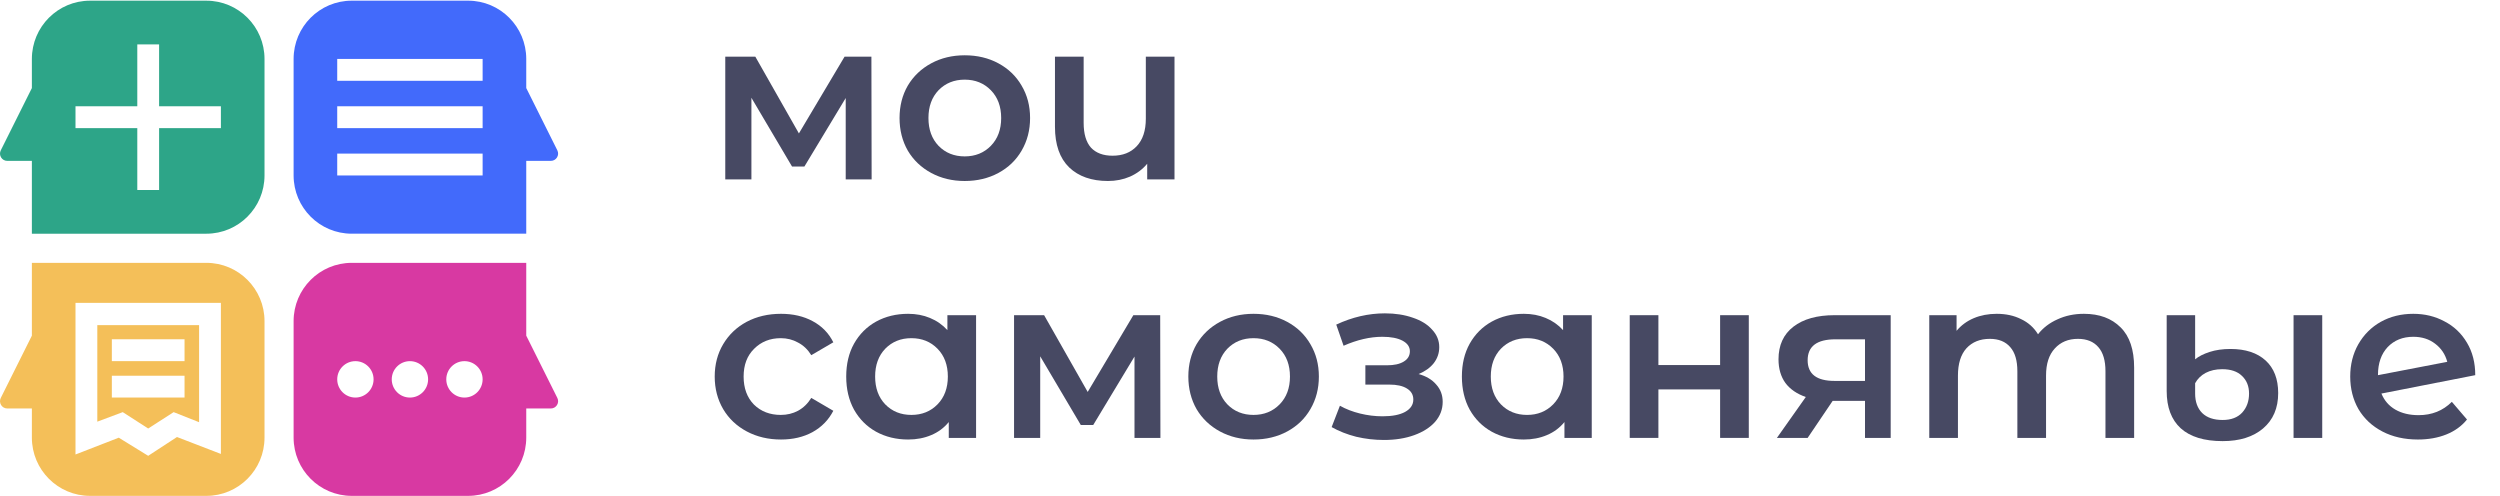
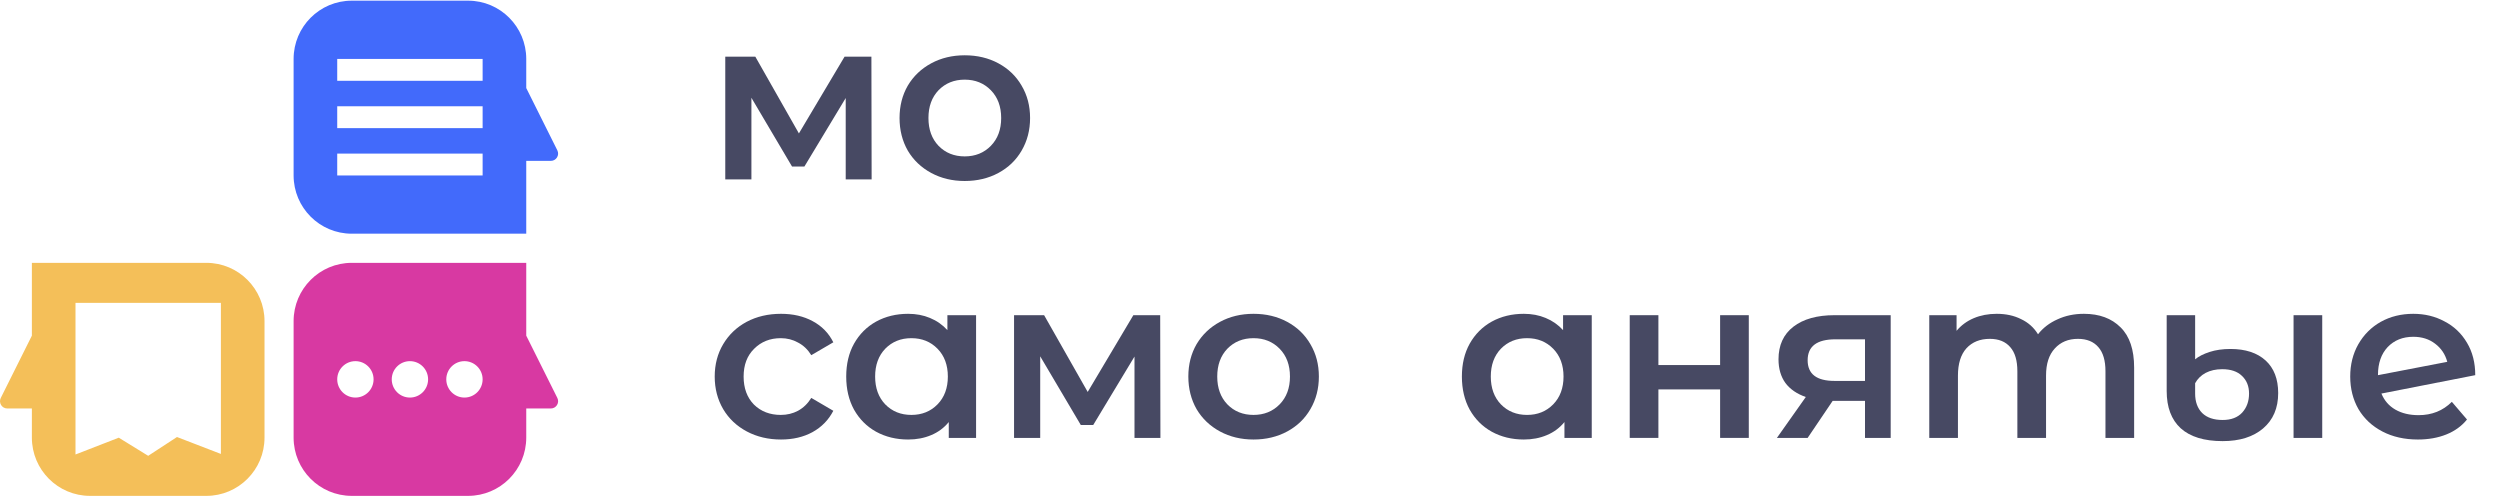
<svg xmlns="http://www.w3.org/2000/svg" width="242" height="48" viewBox="0 0 242 48" fill="none">
  <path d="M81.865 17.364V9.489L77.867 16.118H76.668L72.737 9.467V17.364H70.206V5.485H73.115L77.334 12.915L81.754 5.485H84.352L84.374 17.364H81.865Z" fill="#474963" />
  <path d="M93.383 17.52C92.184 17.52 91.103 17.26 90.141 16.741C89.178 16.222 88.423 15.503 87.875 14.583C87.343 13.649 87.076 12.596 87.076 11.425C87.076 10.253 87.343 9.208 87.875 8.288C88.423 7.369 89.178 6.649 90.141 6.13C91.103 5.611 92.184 5.352 93.383 5.352C94.597 5.352 95.685 5.611 96.647 6.13C97.61 6.649 98.358 7.369 98.891 8.288C99.438 9.208 99.712 10.253 99.712 11.425C99.712 12.596 99.438 13.649 98.891 14.583C98.358 15.503 97.61 16.222 96.647 16.741C95.685 17.26 94.597 17.52 93.383 17.52ZM93.383 15.139C94.404 15.139 95.248 14.798 95.915 14.116C96.581 13.434 96.914 12.537 96.914 11.425C96.914 10.312 96.581 9.415 95.915 8.733C95.248 8.051 94.404 7.71 93.383 7.71C92.361 7.71 91.517 8.051 90.851 8.733C90.2 9.415 89.874 10.312 89.874 11.425C89.874 12.537 90.2 13.434 90.851 14.116C91.517 14.798 92.361 15.139 93.383 15.139Z" fill="#474963" />
-   <path d="M113.692 5.485V17.364H111.049V15.851C110.605 16.385 110.05 16.8 109.383 17.097C108.732 17.379 108.021 17.52 107.251 17.52C105.667 17.52 104.416 17.082 103.498 16.207C102.58 15.317 102.121 14.005 102.121 12.27V5.485H104.897V11.892C104.897 12.959 105.134 13.76 105.608 14.294C106.097 14.813 106.792 15.073 107.696 15.073C108.673 15.073 109.45 14.769 110.027 14.161C110.62 13.538 110.916 12.648 110.916 11.491V5.485H113.692Z" fill="#474963" />
  <path d="M75.602 42.545C74.373 42.545 73.27 42.285 72.293 41.766C71.316 41.247 70.553 40.528 70.006 39.608C69.458 38.674 69.184 37.621 69.184 36.45C69.184 35.278 69.458 34.233 70.006 33.313C70.553 32.394 71.308 31.674 72.271 31.155C73.248 30.636 74.358 30.377 75.602 30.377C76.772 30.377 77.793 30.614 78.667 31.089C79.555 31.563 80.221 32.245 80.665 33.135L78.533 34.381C78.193 33.832 77.764 33.424 77.245 33.157C76.742 32.876 76.187 32.735 75.58 32.735C74.543 32.735 73.685 33.076 73.004 33.758C72.323 34.425 71.982 35.322 71.982 36.45C71.982 37.577 72.315 38.481 72.981 39.163C73.662 39.831 74.529 40.164 75.58 40.164C76.187 40.164 76.742 40.031 77.245 39.764C77.764 39.482 78.193 39.067 78.533 38.518L80.665 39.764C80.206 40.654 79.533 41.343 78.644 41.833C77.771 42.307 76.757 42.545 75.602 42.545Z" fill="#474963" />
  <path d="M94.484 30.51V42.389H91.841V40.854C91.382 41.417 90.812 41.84 90.131 42.122C89.465 42.404 88.725 42.545 87.91 42.545C86.756 42.545 85.719 42.292 84.801 41.788C83.898 41.284 83.188 40.572 82.669 39.653C82.166 38.733 81.914 37.666 81.914 36.45C81.914 35.234 82.166 34.173 82.669 33.269C83.188 32.349 83.898 31.637 84.801 31.133C85.719 30.629 86.756 30.377 87.91 30.377C88.68 30.377 89.384 30.51 90.02 30.777C90.672 31.044 91.234 31.437 91.708 31.956V30.51H94.484ZM88.221 40.164C89.243 40.164 90.087 39.823 90.753 39.141C91.419 38.459 91.752 37.562 91.752 36.45C91.752 35.337 91.419 34.44 90.753 33.758C90.087 33.076 89.243 32.735 88.221 32.735C87.2 32.735 86.356 33.076 85.69 33.758C85.038 34.44 84.713 35.337 84.713 36.45C84.713 37.562 85.038 38.459 85.69 39.141C86.356 39.823 87.2 40.164 88.221 40.164Z" fill="#474963" />
  <path d="M109.819 42.389V34.514L105.822 41.143H104.623L100.692 34.492V42.389H98.16V30.51H101.07L105.289 37.94L109.708 30.51H112.307L112.329 42.389H109.819Z" fill="#474963" />
  <path d="M121.338 42.545C120.139 42.545 119.058 42.285 118.096 41.766C117.133 41.247 116.378 40.528 115.83 39.608C115.297 38.674 115.031 37.621 115.031 36.45C115.031 35.278 115.297 34.233 115.83 33.313C116.378 32.394 117.133 31.674 118.096 31.155C119.058 30.636 120.139 30.377 121.338 30.377C122.552 30.377 123.64 30.636 124.602 31.155C125.565 31.674 126.312 32.394 126.845 33.313C127.393 34.233 127.667 35.278 127.667 36.45C127.667 37.621 127.393 38.674 126.845 39.608C126.312 40.528 125.565 41.247 124.602 41.766C123.64 42.285 122.552 42.545 121.338 42.545ZM121.338 40.164C122.359 40.164 123.203 39.823 123.87 39.141C124.536 38.459 124.869 37.562 124.869 36.45C124.869 35.337 124.536 34.44 123.87 33.758C123.203 33.076 122.359 32.735 121.338 32.735C120.316 32.735 119.472 33.076 118.806 33.758C118.155 34.44 117.829 35.337 117.829 36.45C117.829 37.562 118.155 38.459 118.806 39.141C119.472 39.823 120.316 40.164 121.338 40.164Z" fill="#474963" />
-   <path d="M137.32 36.205C138.06 36.413 138.63 36.754 139.03 37.228C139.445 37.688 139.652 38.244 139.652 38.897C139.652 39.623 139.408 40.268 138.919 40.832C138.431 41.38 137.757 41.81 136.898 42.122C136.04 42.433 135.062 42.589 133.967 42.589C133.049 42.589 132.153 42.485 131.28 42.278C130.406 42.055 129.614 41.744 128.903 41.343L129.703 39.275C130.28 39.601 130.932 39.853 131.657 40.031C132.383 40.209 133.108 40.298 133.834 40.298C134.766 40.298 135.492 40.157 136.01 39.875C136.543 39.579 136.809 39.178 136.809 38.674C136.809 38.214 136.602 37.858 136.188 37.606C135.788 37.354 135.218 37.228 134.478 37.228H132.168V35.36H134.256C134.951 35.36 135.492 35.241 135.877 35.004C136.276 34.766 136.476 34.433 136.476 34.003C136.476 33.573 136.239 33.232 135.766 32.979C135.292 32.727 134.64 32.601 133.811 32.601C132.627 32.601 131.376 32.891 130.058 33.469L129.348 31.422C130.902 30.696 132.471 30.332 134.056 30.332C135.062 30.332 135.966 30.473 136.765 30.755C137.564 31.022 138.186 31.407 138.63 31.912C139.089 32.401 139.319 32.965 139.319 33.602C139.319 34.181 139.141 34.7 138.786 35.159C138.431 35.604 137.942 35.953 137.32 36.205Z" fill="#474963" />
  <path d="M154.081 30.51V42.389H151.438V40.854C150.979 41.417 150.409 41.84 149.728 42.122C149.062 42.404 148.321 42.545 147.507 42.545C146.352 42.545 145.316 42.292 144.398 41.788C143.495 41.284 142.784 40.572 142.266 39.653C141.763 38.733 141.511 37.666 141.511 36.45C141.511 35.234 141.763 34.173 142.266 33.269C142.784 32.349 143.495 31.637 144.398 31.133C145.316 30.629 146.352 30.377 147.507 30.377C148.277 30.377 148.98 30.51 149.617 30.777C150.268 31.044 150.831 31.437 151.305 31.956V30.51H154.081ZM147.818 40.164C148.84 40.164 149.683 39.823 150.35 39.141C151.016 38.459 151.349 37.562 151.349 36.45C151.349 35.337 151.016 34.44 150.35 33.758C149.683 33.076 148.84 32.735 147.818 32.735C146.796 32.735 145.953 33.076 145.286 33.758C144.635 34.44 144.309 35.337 144.309 36.45C144.309 37.562 144.635 38.459 145.286 39.141C145.953 39.823 146.796 40.164 147.818 40.164Z" fill="#474963" />
  <path d="M157.757 30.51H160.533V35.337H166.507V30.51H169.283V42.389H166.507V37.695H160.533V42.389H157.757V30.51Z" fill="#474963" />
  <path d="M183.019 30.51V42.389H180.532V38.807H177.4L174.98 42.389H172.004L174.802 38.429C173.943 38.133 173.285 37.68 172.826 37.072C172.381 36.45 172.159 35.686 172.159 34.781C172.159 33.417 172.64 32.364 173.603 31.622C174.565 30.881 175.89 30.51 177.578 30.51H183.019ZM177.667 32.846C175.875 32.846 174.98 33.521 174.98 34.87C174.98 36.205 175.846 36.872 177.578 36.872H180.532V32.846H177.667Z" fill="#474963" />
  <path d="M201.721 30.377C203.216 30.377 204.401 30.814 205.274 31.689C206.148 32.549 206.584 33.847 206.584 35.582V42.389H203.809V35.938C203.809 34.9 203.579 34.121 203.12 33.602C202.661 33.068 202.002 32.801 201.144 32.801C200.211 32.801 199.463 33.113 198.901 33.736C198.338 34.344 198.057 35.219 198.057 36.361V42.389H195.281V35.938C195.281 34.9 195.051 34.121 194.592 33.602C194.133 33.068 193.475 32.801 192.616 32.801C191.668 32.801 190.913 33.105 190.351 33.714C189.803 34.322 189.529 35.204 189.529 36.361V42.389H186.753V30.51H189.396V32.023C189.84 31.489 190.395 31.081 191.061 30.799C191.727 30.518 192.468 30.377 193.282 30.377C194.17 30.377 194.955 30.547 195.636 30.889C196.332 31.215 196.88 31.704 197.279 32.357C197.768 31.734 198.397 31.252 199.167 30.911C199.937 30.555 200.788 30.377 201.721 30.377Z" fill="#474963" />
  <path d="M215.154 42.7C213.362 42.7 212.008 42.285 211.09 41.455C210.187 40.624 209.735 39.423 209.735 37.851V30.51H212.489V34.781C212.829 34.499 213.296 34.262 213.888 34.069C214.48 33.877 215.154 33.78 215.909 33.78C217.36 33.78 218.492 34.151 219.307 34.892C220.121 35.634 220.528 36.687 220.528 38.051C220.528 39.505 220.04 40.646 219.062 41.477C218.1 42.292 216.797 42.7 215.154 42.7ZM222.016 30.51H224.792V42.389H222.016V30.51ZM215.154 40.654C215.968 40.654 216.597 40.416 217.042 39.942C217.486 39.453 217.708 38.837 217.708 38.096C217.708 37.384 217.478 36.813 217.019 36.383C216.575 35.953 215.939 35.738 215.109 35.738C214.502 35.738 213.969 35.856 213.511 36.094C213.066 36.331 212.726 36.665 212.489 37.095V38.096C212.489 38.897 212.718 39.527 213.177 39.986C213.636 40.431 214.295 40.654 215.154 40.654Z" fill="#474963" />
  <path d="M234.119 40.187C235.407 40.187 236.48 39.757 237.339 38.897L238.805 40.609C238.287 41.247 237.62 41.729 236.806 42.055C235.992 42.381 235.074 42.545 234.052 42.545C232.75 42.545 231.602 42.285 230.61 41.766C229.618 41.247 228.848 40.528 228.301 39.608C227.768 38.674 227.501 37.621 227.501 36.45C227.501 35.293 227.76 34.255 228.278 33.335C228.811 32.401 229.537 31.674 230.455 31.155C231.387 30.636 232.439 30.377 233.608 30.377C234.719 30.377 235.725 30.622 236.628 31.111C237.546 31.585 238.272 32.275 238.805 33.18C239.338 34.069 239.604 35.115 239.604 36.316L230.521 38.096C230.803 38.778 231.254 39.297 231.876 39.653C232.498 40.009 233.245 40.187 234.119 40.187ZM233.608 32.601C232.587 32.601 231.758 32.935 231.121 33.602C230.499 34.27 230.188 35.167 230.188 36.294V36.316L236.895 35.026C236.703 34.299 236.31 33.714 235.718 33.269C235.141 32.824 234.437 32.601 233.608 32.601Z" fill="#474963" />
  <path fill-rule="evenodd" clip-rule="evenodd" d="M28.421 5.704C28.421 2.59 30.941 0.065 34.051 0.065H45.311C48.42 0.065 50.941 2.59 50.941 5.704V8.524L53.951 14.553C54.185 15.022 53.844 15.573 53.321 15.573H50.941V22.622H34.051C30.941 22.622 28.421 20.098 28.421 16.983V5.704ZM46.718 5.704H32.643V7.819H46.718V5.704ZM46.718 10.286H32.643V12.401H46.718V10.286ZM32.643 14.868H46.718V16.983H32.643V14.868Z" fill="#426AFB" />
  <path fill-rule="evenodd" clip-rule="evenodd" d="M28.421 31.082C28.421 27.968 30.941 25.443 34.051 25.443H50.941V32.492L53.951 38.521C54.185 38.99 53.844 39.541 53.321 39.541H50.941V42.361C50.941 45.475 48.42 48 45.311 48H34.051C30.941 48 28.421 45.475 28.421 42.361V31.082ZM34.403 38.484C35.374 38.484 36.162 37.695 36.162 36.721C36.162 35.748 35.374 34.959 34.403 34.959C33.431 34.959 32.643 35.748 32.643 36.721C32.643 37.695 33.431 38.484 34.403 38.484ZM39.681 38.484C40.653 38.484 41.44 37.695 41.44 36.721C41.44 35.748 40.653 34.959 39.681 34.959C38.709 34.959 37.921 35.748 37.921 36.721C37.921 37.695 38.709 38.484 39.681 38.484ZM46.718 36.721C46.718 37.695 45.931 38.484 44.959 38.484C43.987 38.484 43.2 37.695 43.2 36.721C43.2 35.748 43.987 34.959 44.959 34.959C45.931 34.959 46.718 35.748 46.718 36.721Z" fill="#D839A2" />
-   <path fill-rule="evenodd" clip-rule="evenodd" d="M3.085 5.705C3.085 2.591 5.606 0.066 8.715 0.066H19.975C23.085 0.066 25.605 2.591 25.605 5.705V16.984C25.605 20.099 23.085 22.623 19.975 22.623H3.085V15.574H0.705C0.182 15.574 -0.159 15.023 0.075 14.554L3.085 8.525V5.705ZM15.401 10.287V4.295H13.29V10.287H7.308V12.402H13.29V18.394H15.401V12.402H21.383V10.287H15.401Z" fill="#2DA588" />
-   <path fill-rule="evenodd" clip-rule="evenodd" d="M9.419 40.817V31.472H19.272V40.87L16.808 39.894L14.345 41.48L11.882 39.894L9.419 40.817ZM10.826 32.844H17.864V34.959H10.826V32.844ZM10.826 36.369H17.864V38.484H10.826V36.369Z" fill="#F4BF59" />
  <path fill-rule="evenodd" clip-rule="evenodd" d="M3.085 25.443H19.975C23.085 25.443 25.605 27.968 25.605 31.082V42.361C25.605 45.475 23.085 48 19.975 48H8.715C5.606 48 3.085 45.475 3.085 42.361V39.541H0.705C0.182 39.541 -0.159 38.99 0.075 38.521L3.085 32.492V25.443ZM21.383 29.32H7.308V43.995L11.497 42.368L14.345 44.123L17.131 42.303L21.383 43.942V29.32Z" fill="#F4BF59" />
</svg>